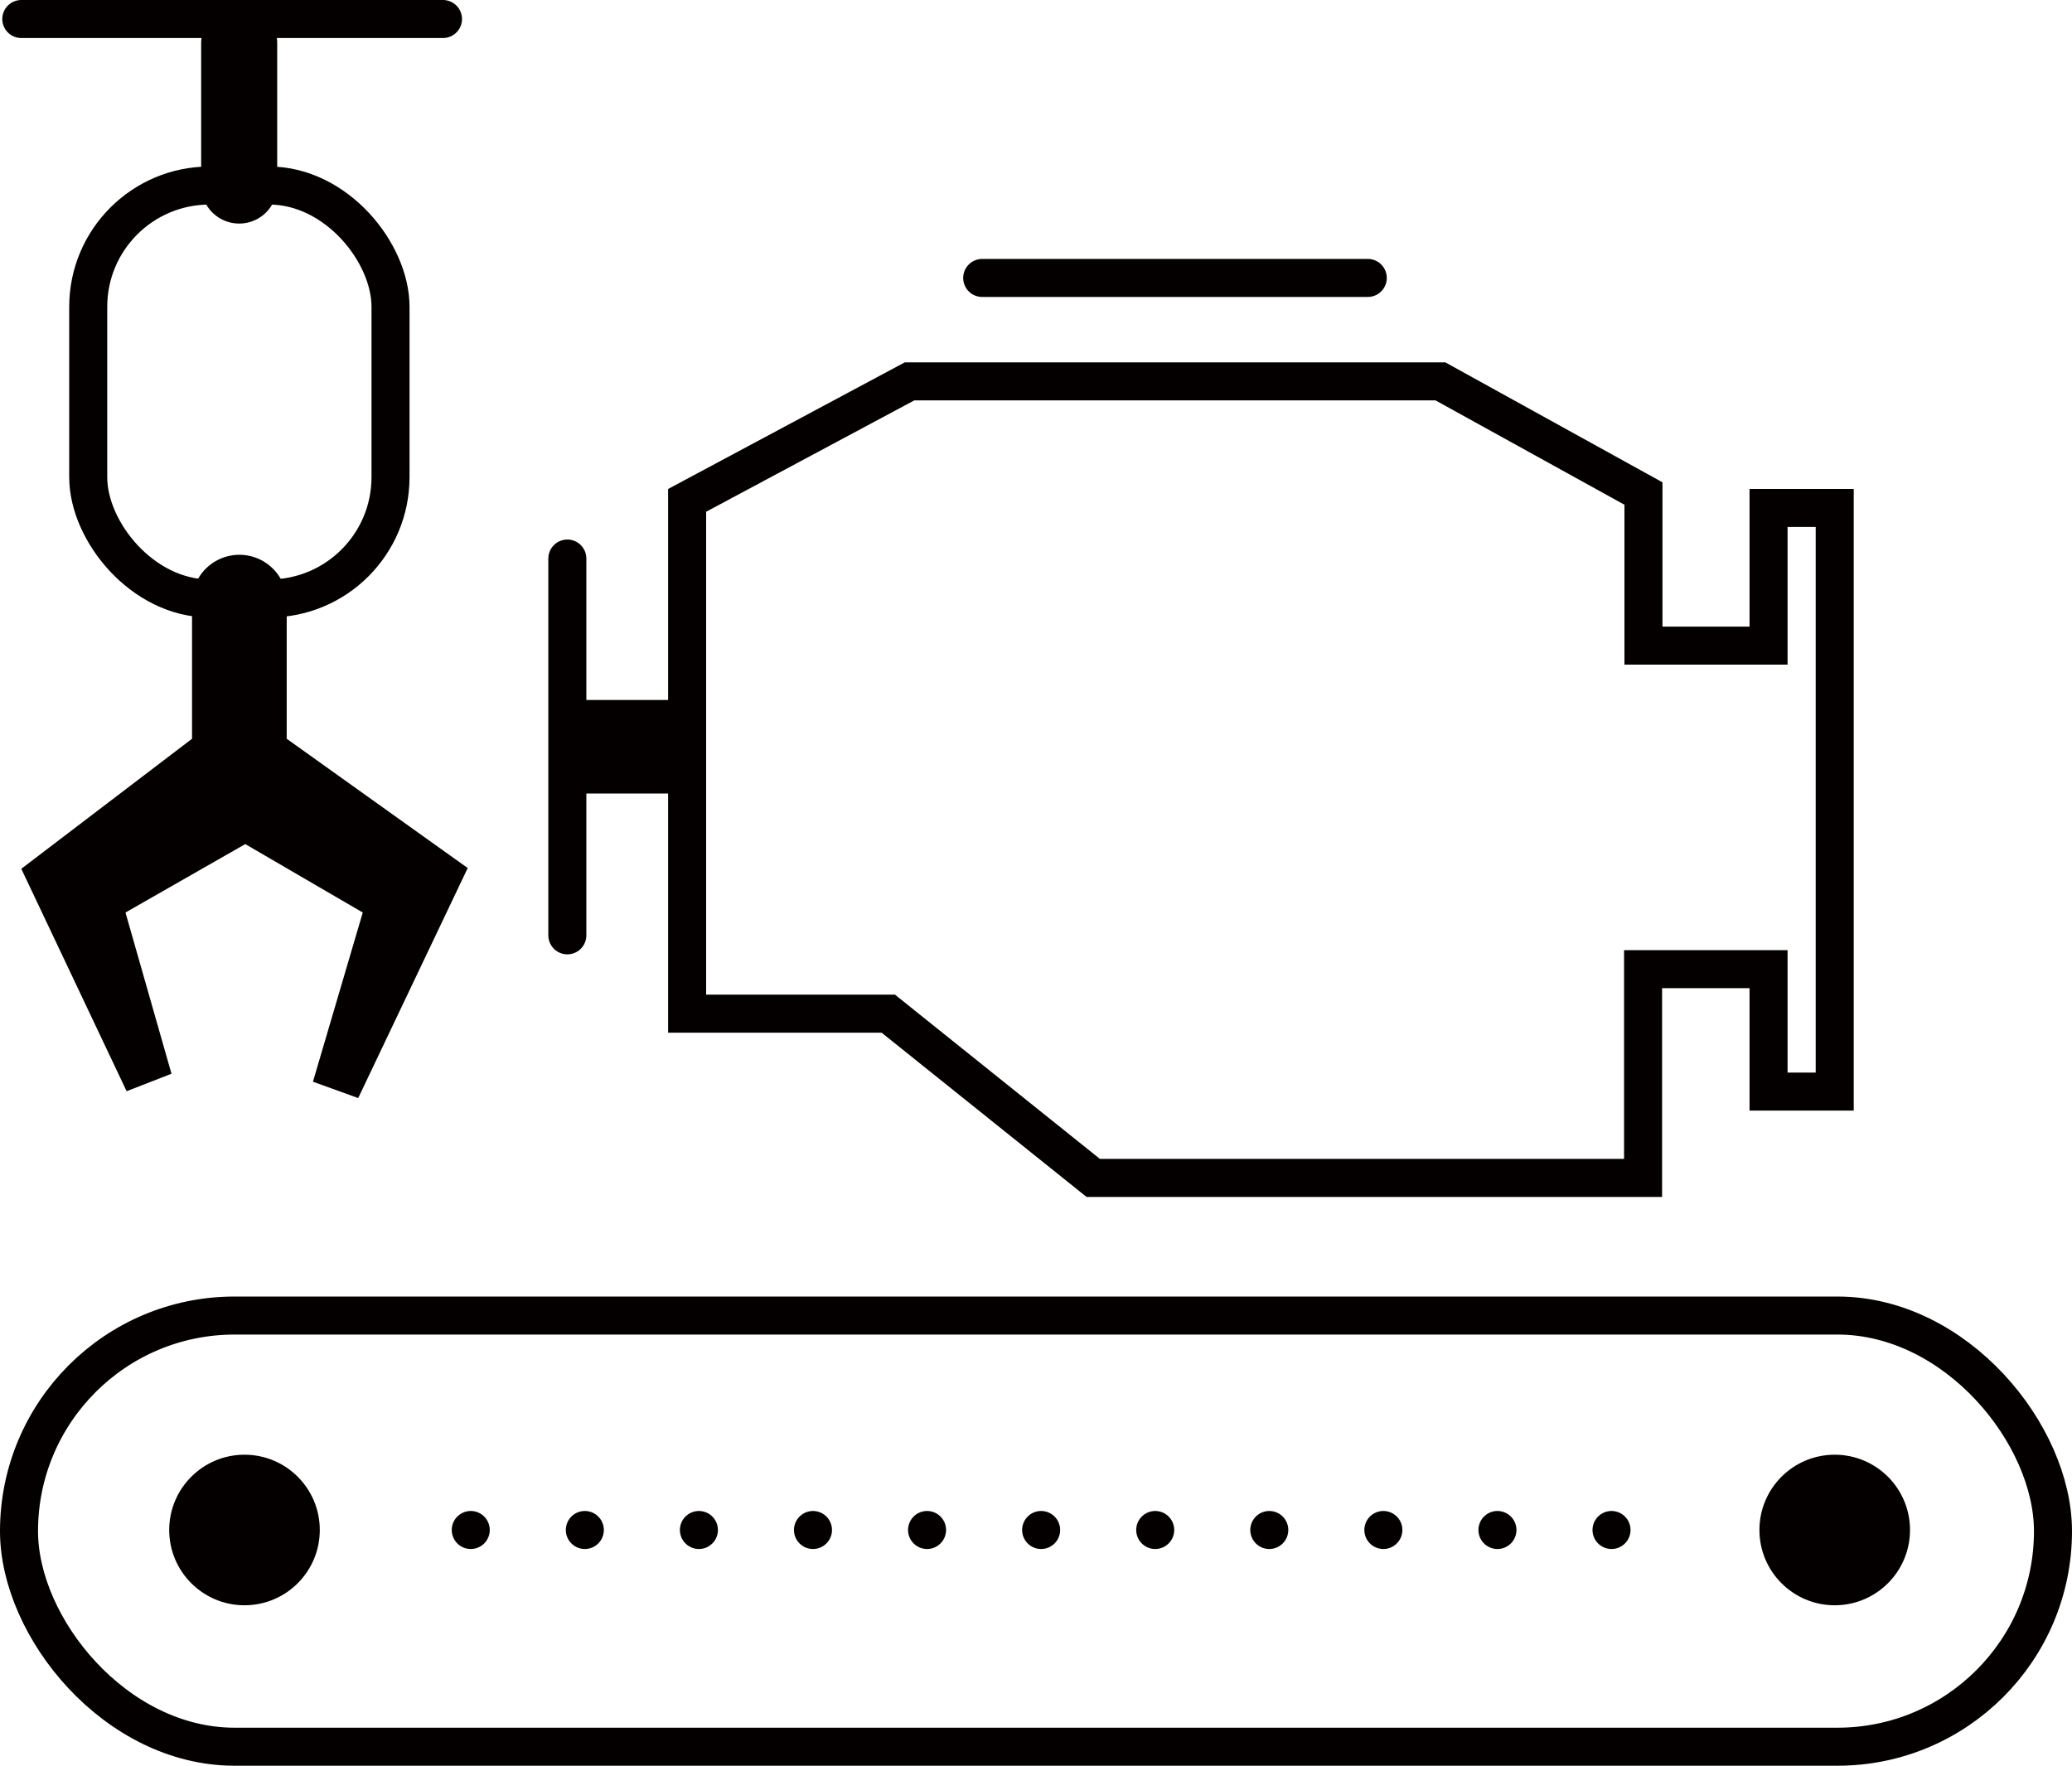
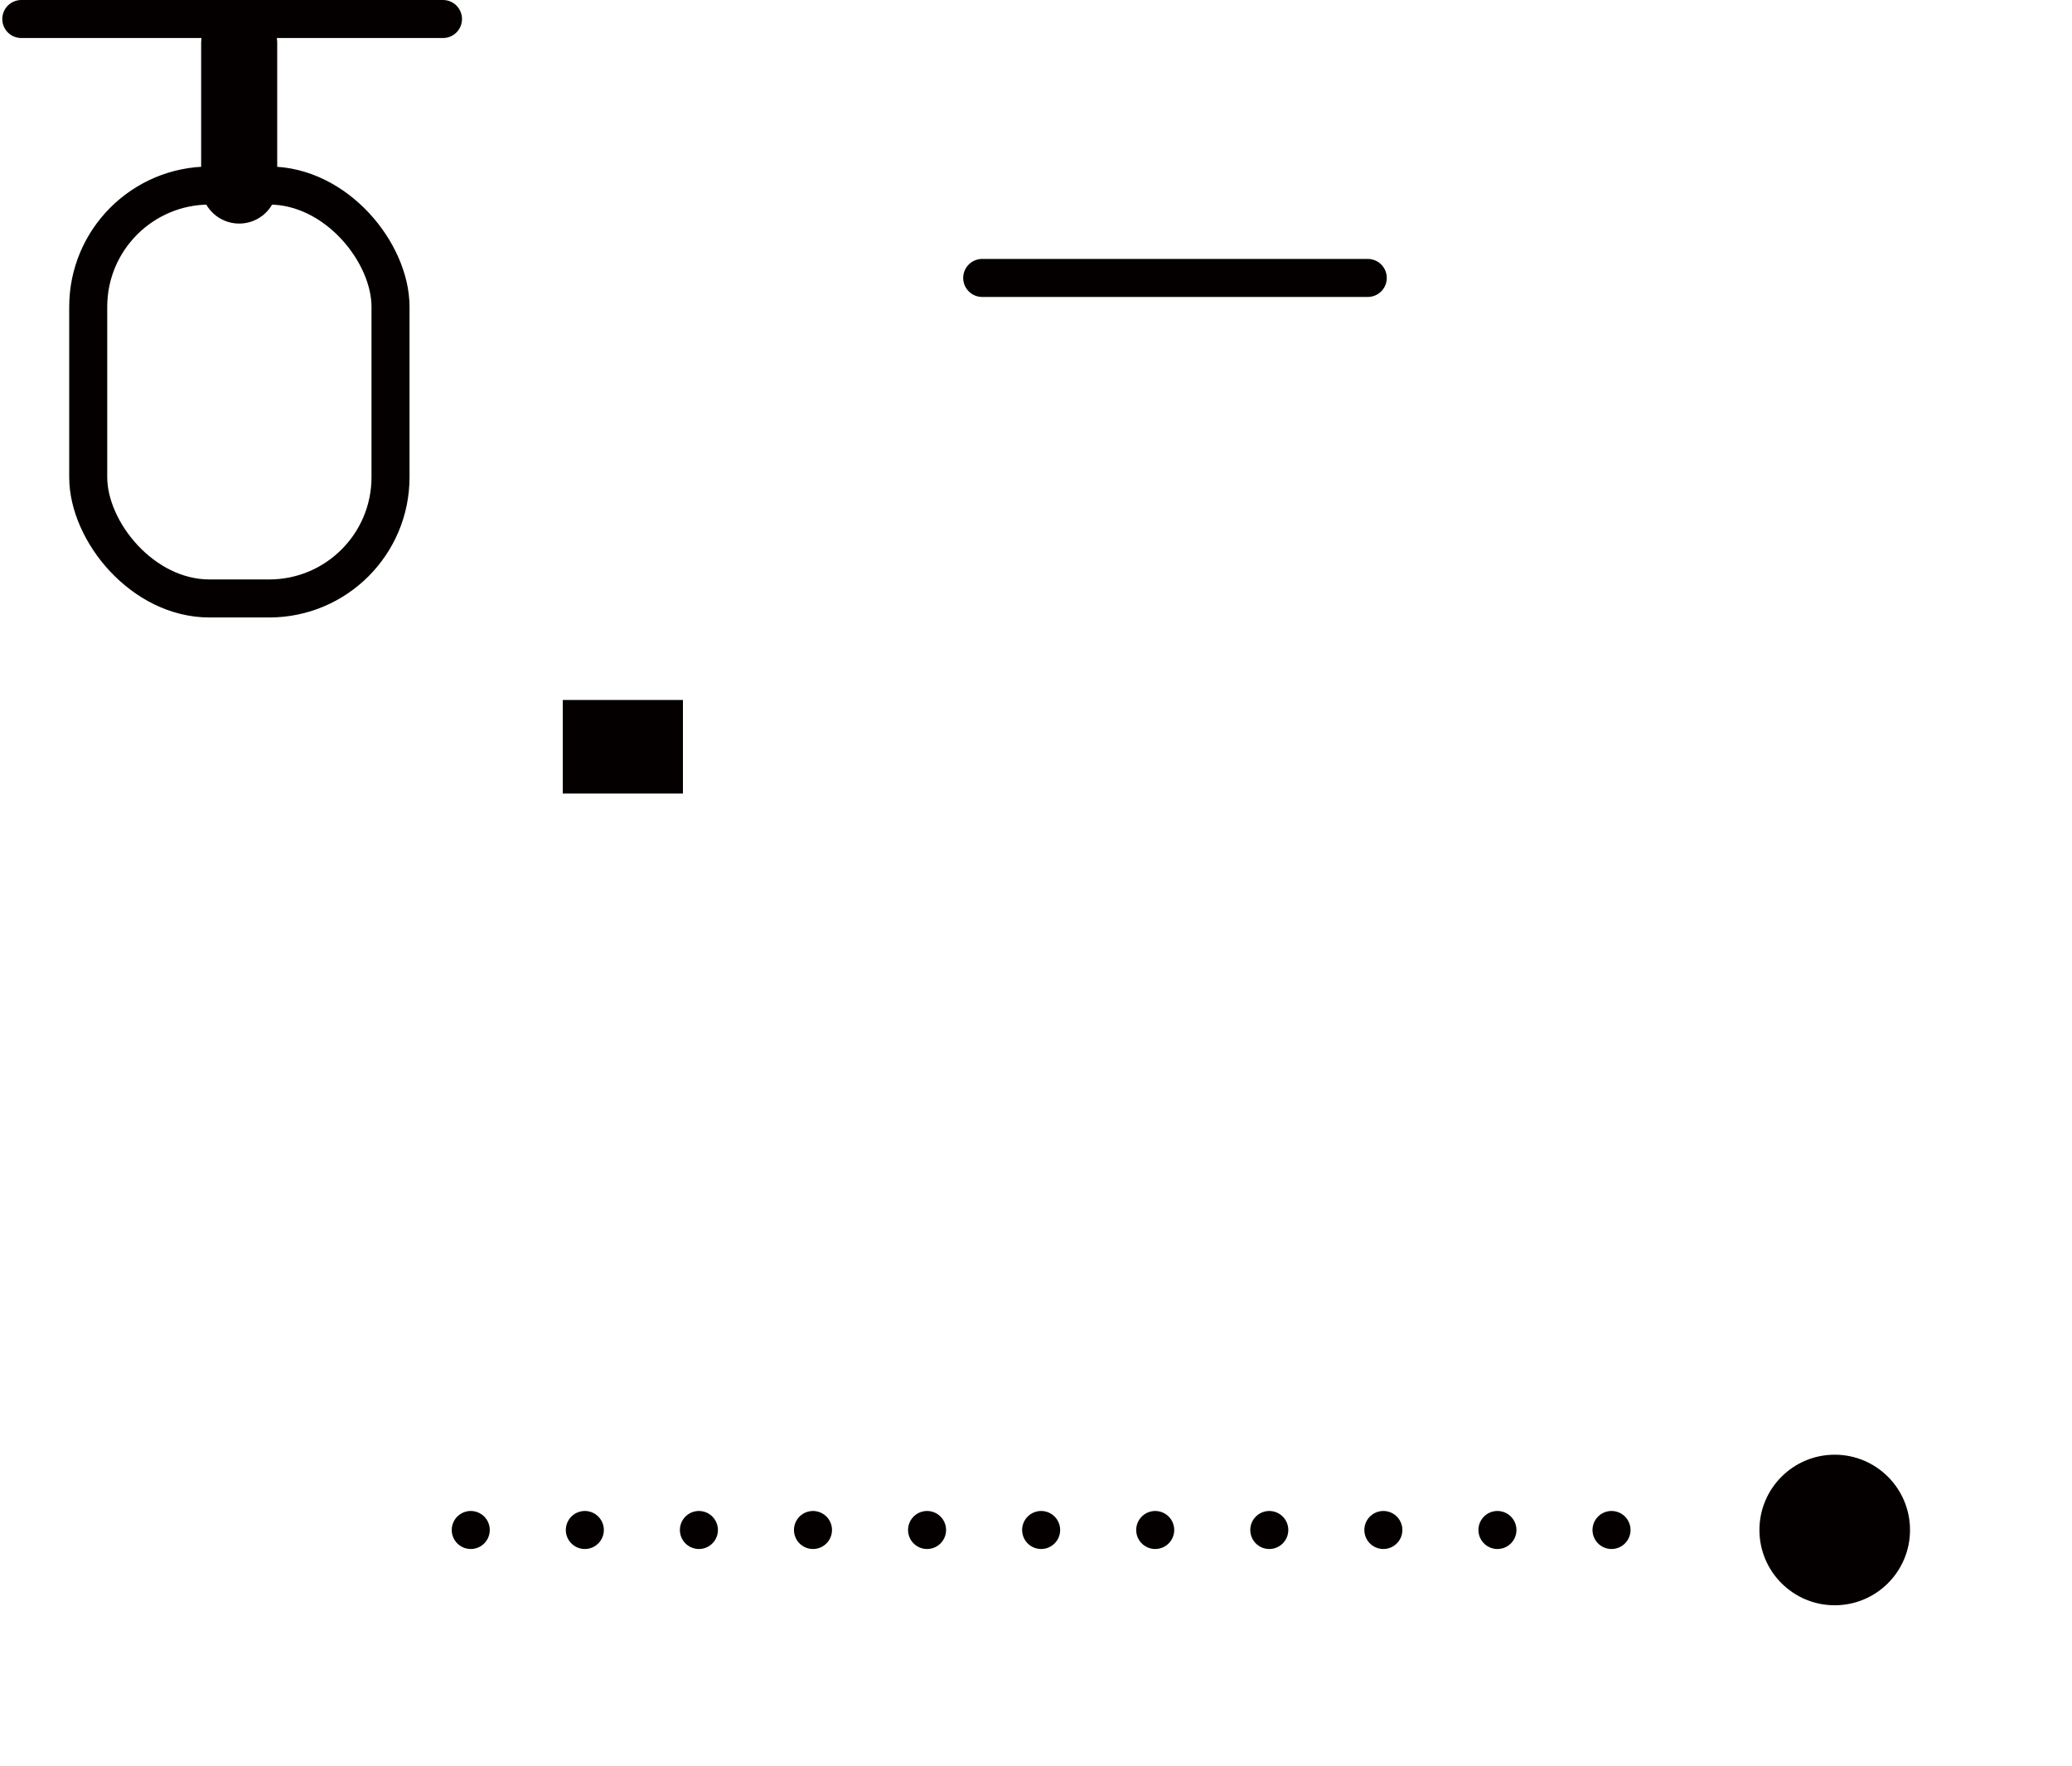
<svg xmlns="http://www.w3.org/2000/svg" viewBox="0 0 54.49 46.44">
  <defs>
    <style>.cls-1,.cls-2,.cls-4,.cls-5{fill:none;stroke-linecap:round;stroke-miterlimit:10;}.cls-1{stroke:#231815;stroke-width:3px;}.cls-2,.cls-4,.cls-5{stroke:#040000;}.cls-3{fill:#040000;}.cls-4{stroke-width:2px;}.cls-5{stroke-dasharray:0 3;}</style>
  </defs>
  <title>menu_product_icon6</title>
  <g id="图层_2" data-name="图层 2">
    <g id="图层_1-2" data-name="图层 1">
      <path class="cls-1" d="M30.61,9.5" />
-       <polygon class="cls-2" points="48.25 28.71 46.51 28.71 46.51 25.49 43.21 25.49 43.21 30.98 28.75 30.98 23.36 26.66 18.07 26.66 18.07 13.16 23.92 10.03 37.88 10.03 43.22 12.98 43.22 16.98 46.51 16.98 46.51 13.36 48.25 13.36 48.25 28.71" />
      <line class="cls-2" x1="35.97" y1="7.31" x2="25.83" y2="7.31" />
-       <line class="cls-2" x1="14.92" y1="14.69" x2="14.92" y2="24.6" />
      <rect class="cls-3" x="14.8" y="18.41" width="3.16" height="2.46" />
      <rect class="cls-2" x="2.32" y="4.88" width="7.95" height="10.86" rx="3.19" ry="3.19" />
-       <path class="cls-3" d="M4.51,28.24,3.3,24l3.15-1.8L9.54,24,8.23,28.45l1.19.43,2.88-6.05L7.54,19.43v-3.7a1.25,1.25,0,0,0-2.49,0v3.7L.56,22.85,3.33,28.7Z" />
      <line class="cls-4" x1="6.29" y1="4.88" x2="6.29" y2="1.14" />
      <line class="cls-2" x1="0.56" y1="0.5" x2="11.65" y2="0.5" />
-       <circle class="cls-3" cx="6.43" cy="40.24" r="1.98" />
      <circle class="cls-3" cx="48.25" cy="40.24" r="1.98" />
      <line class="cls-5" x1="42.38" y1="40.24" x2="10.59" y2="40.24" />
-       <rect class="cls-2" x="0.5" y="34.6" width="53.49" height="11.34" rx="5.67" ry="5.67" />
    </g>
  </g>
</svg>